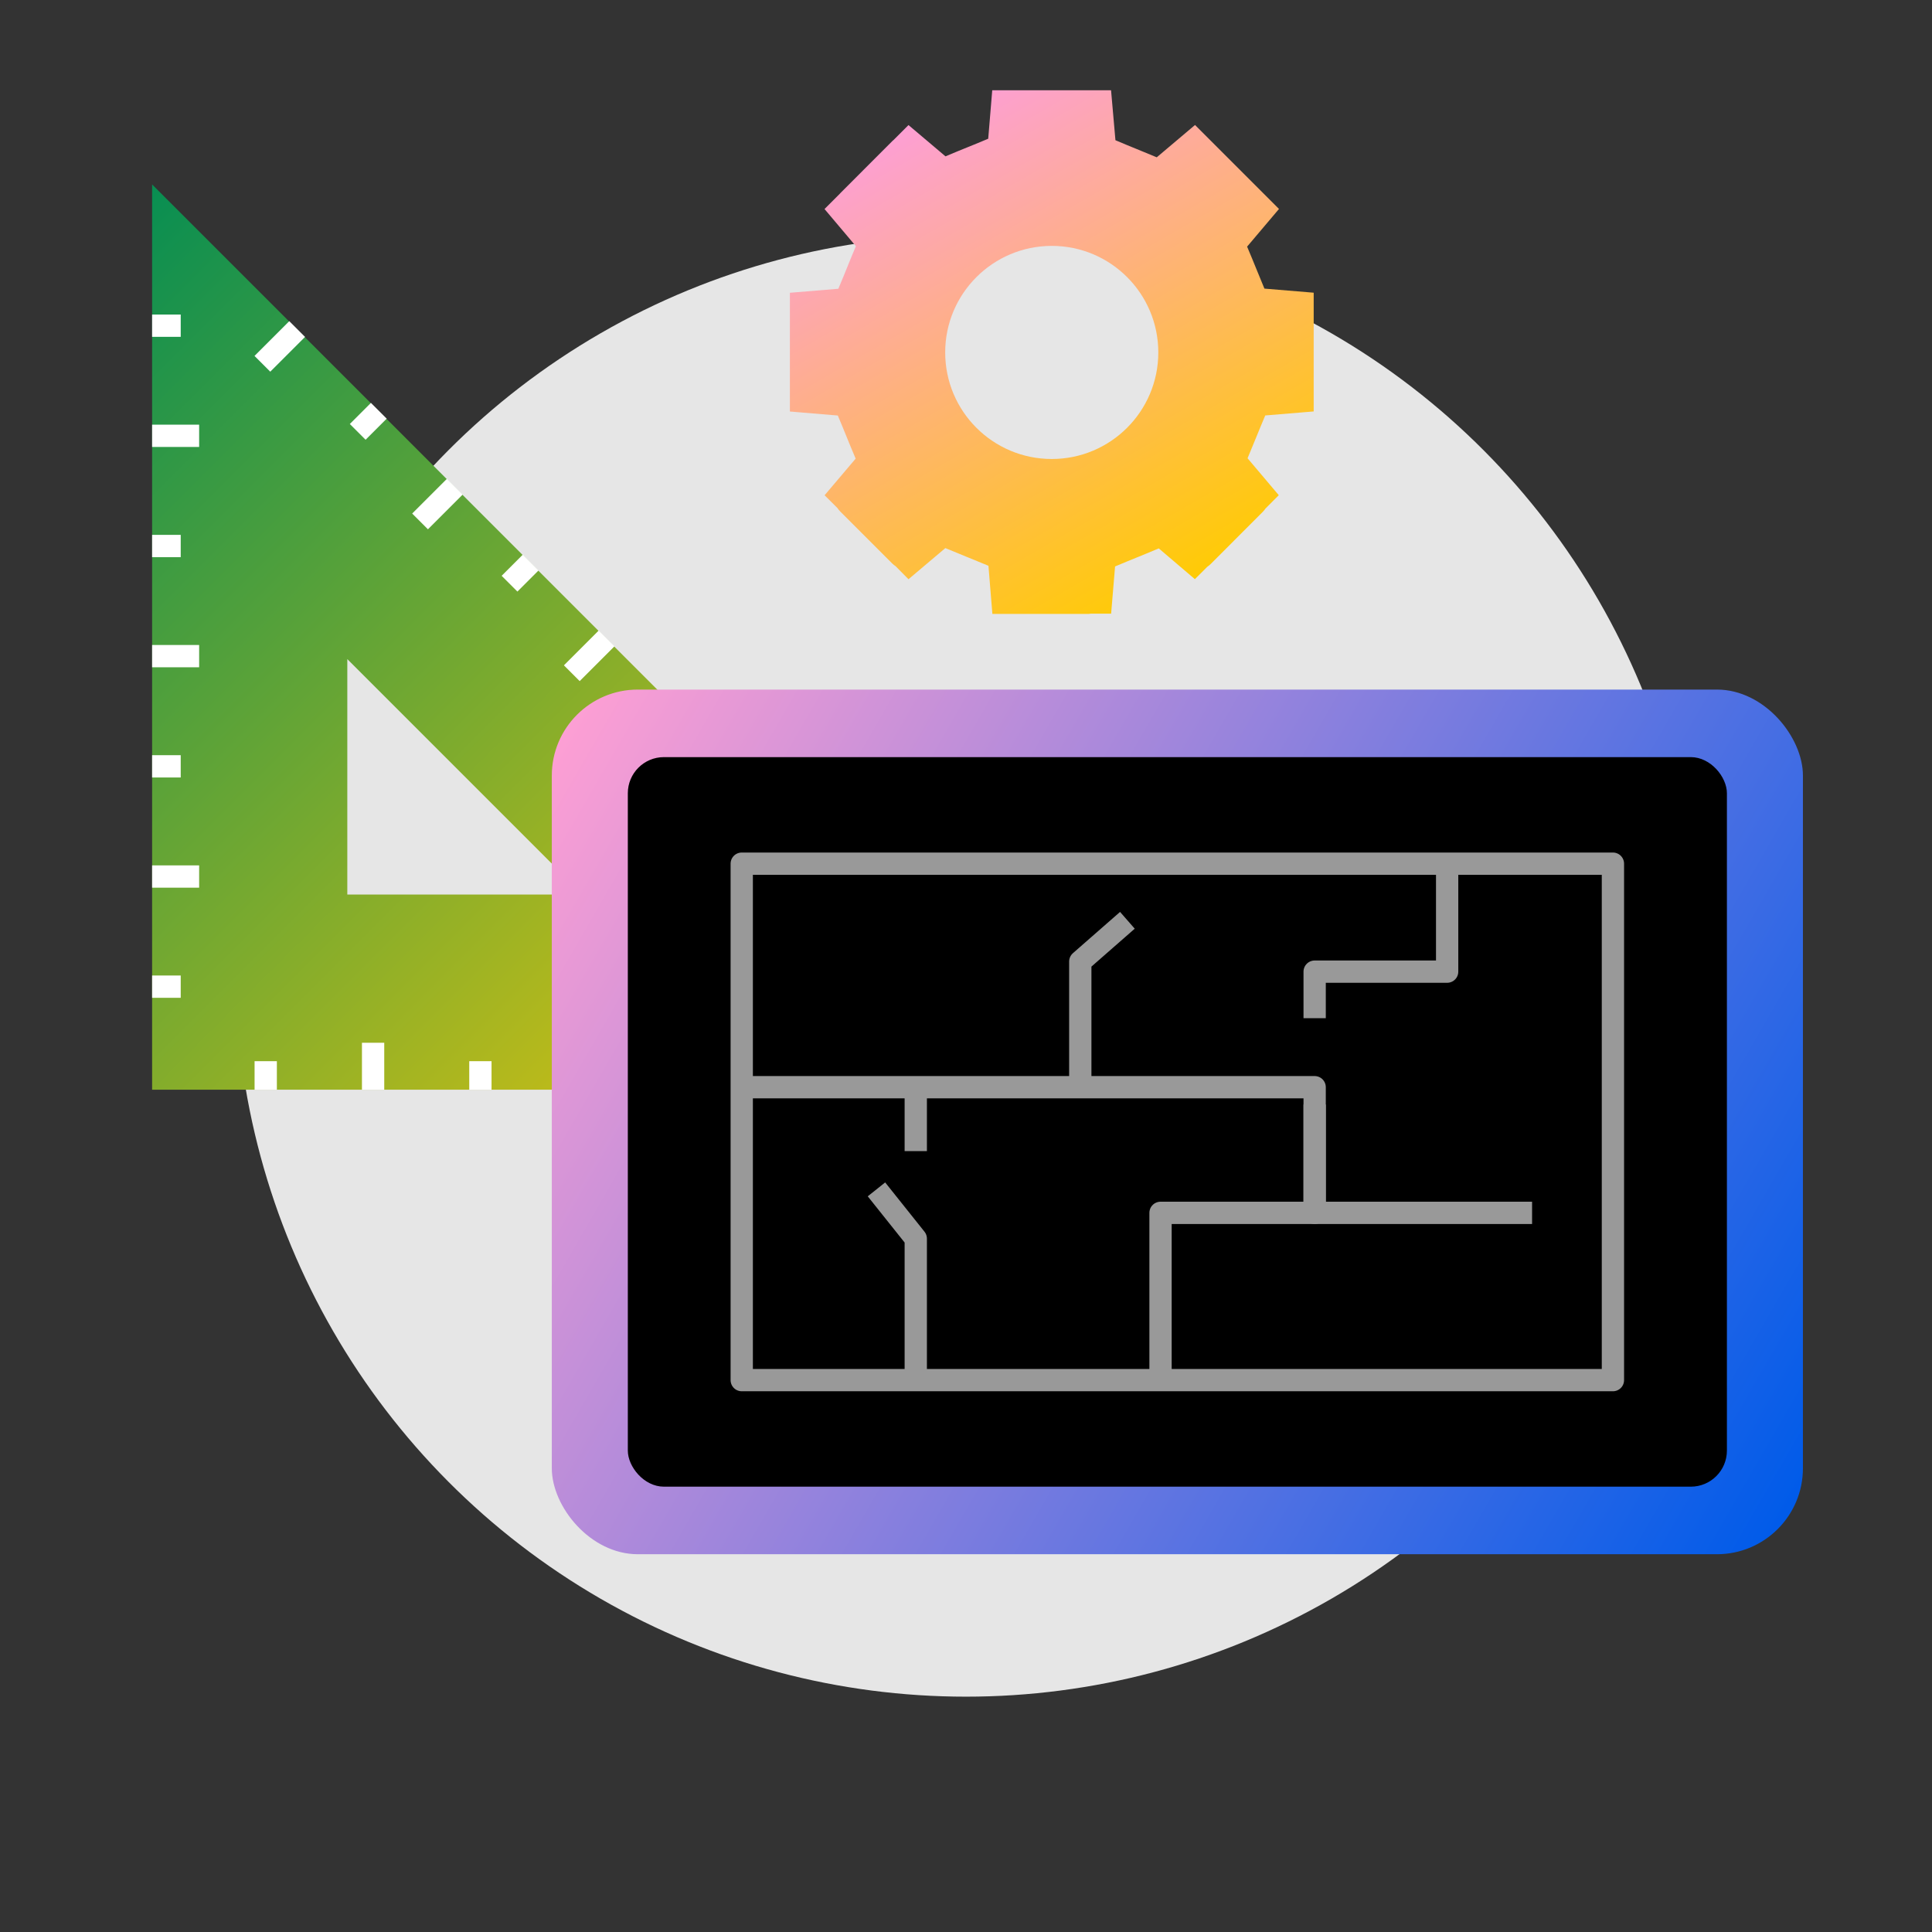
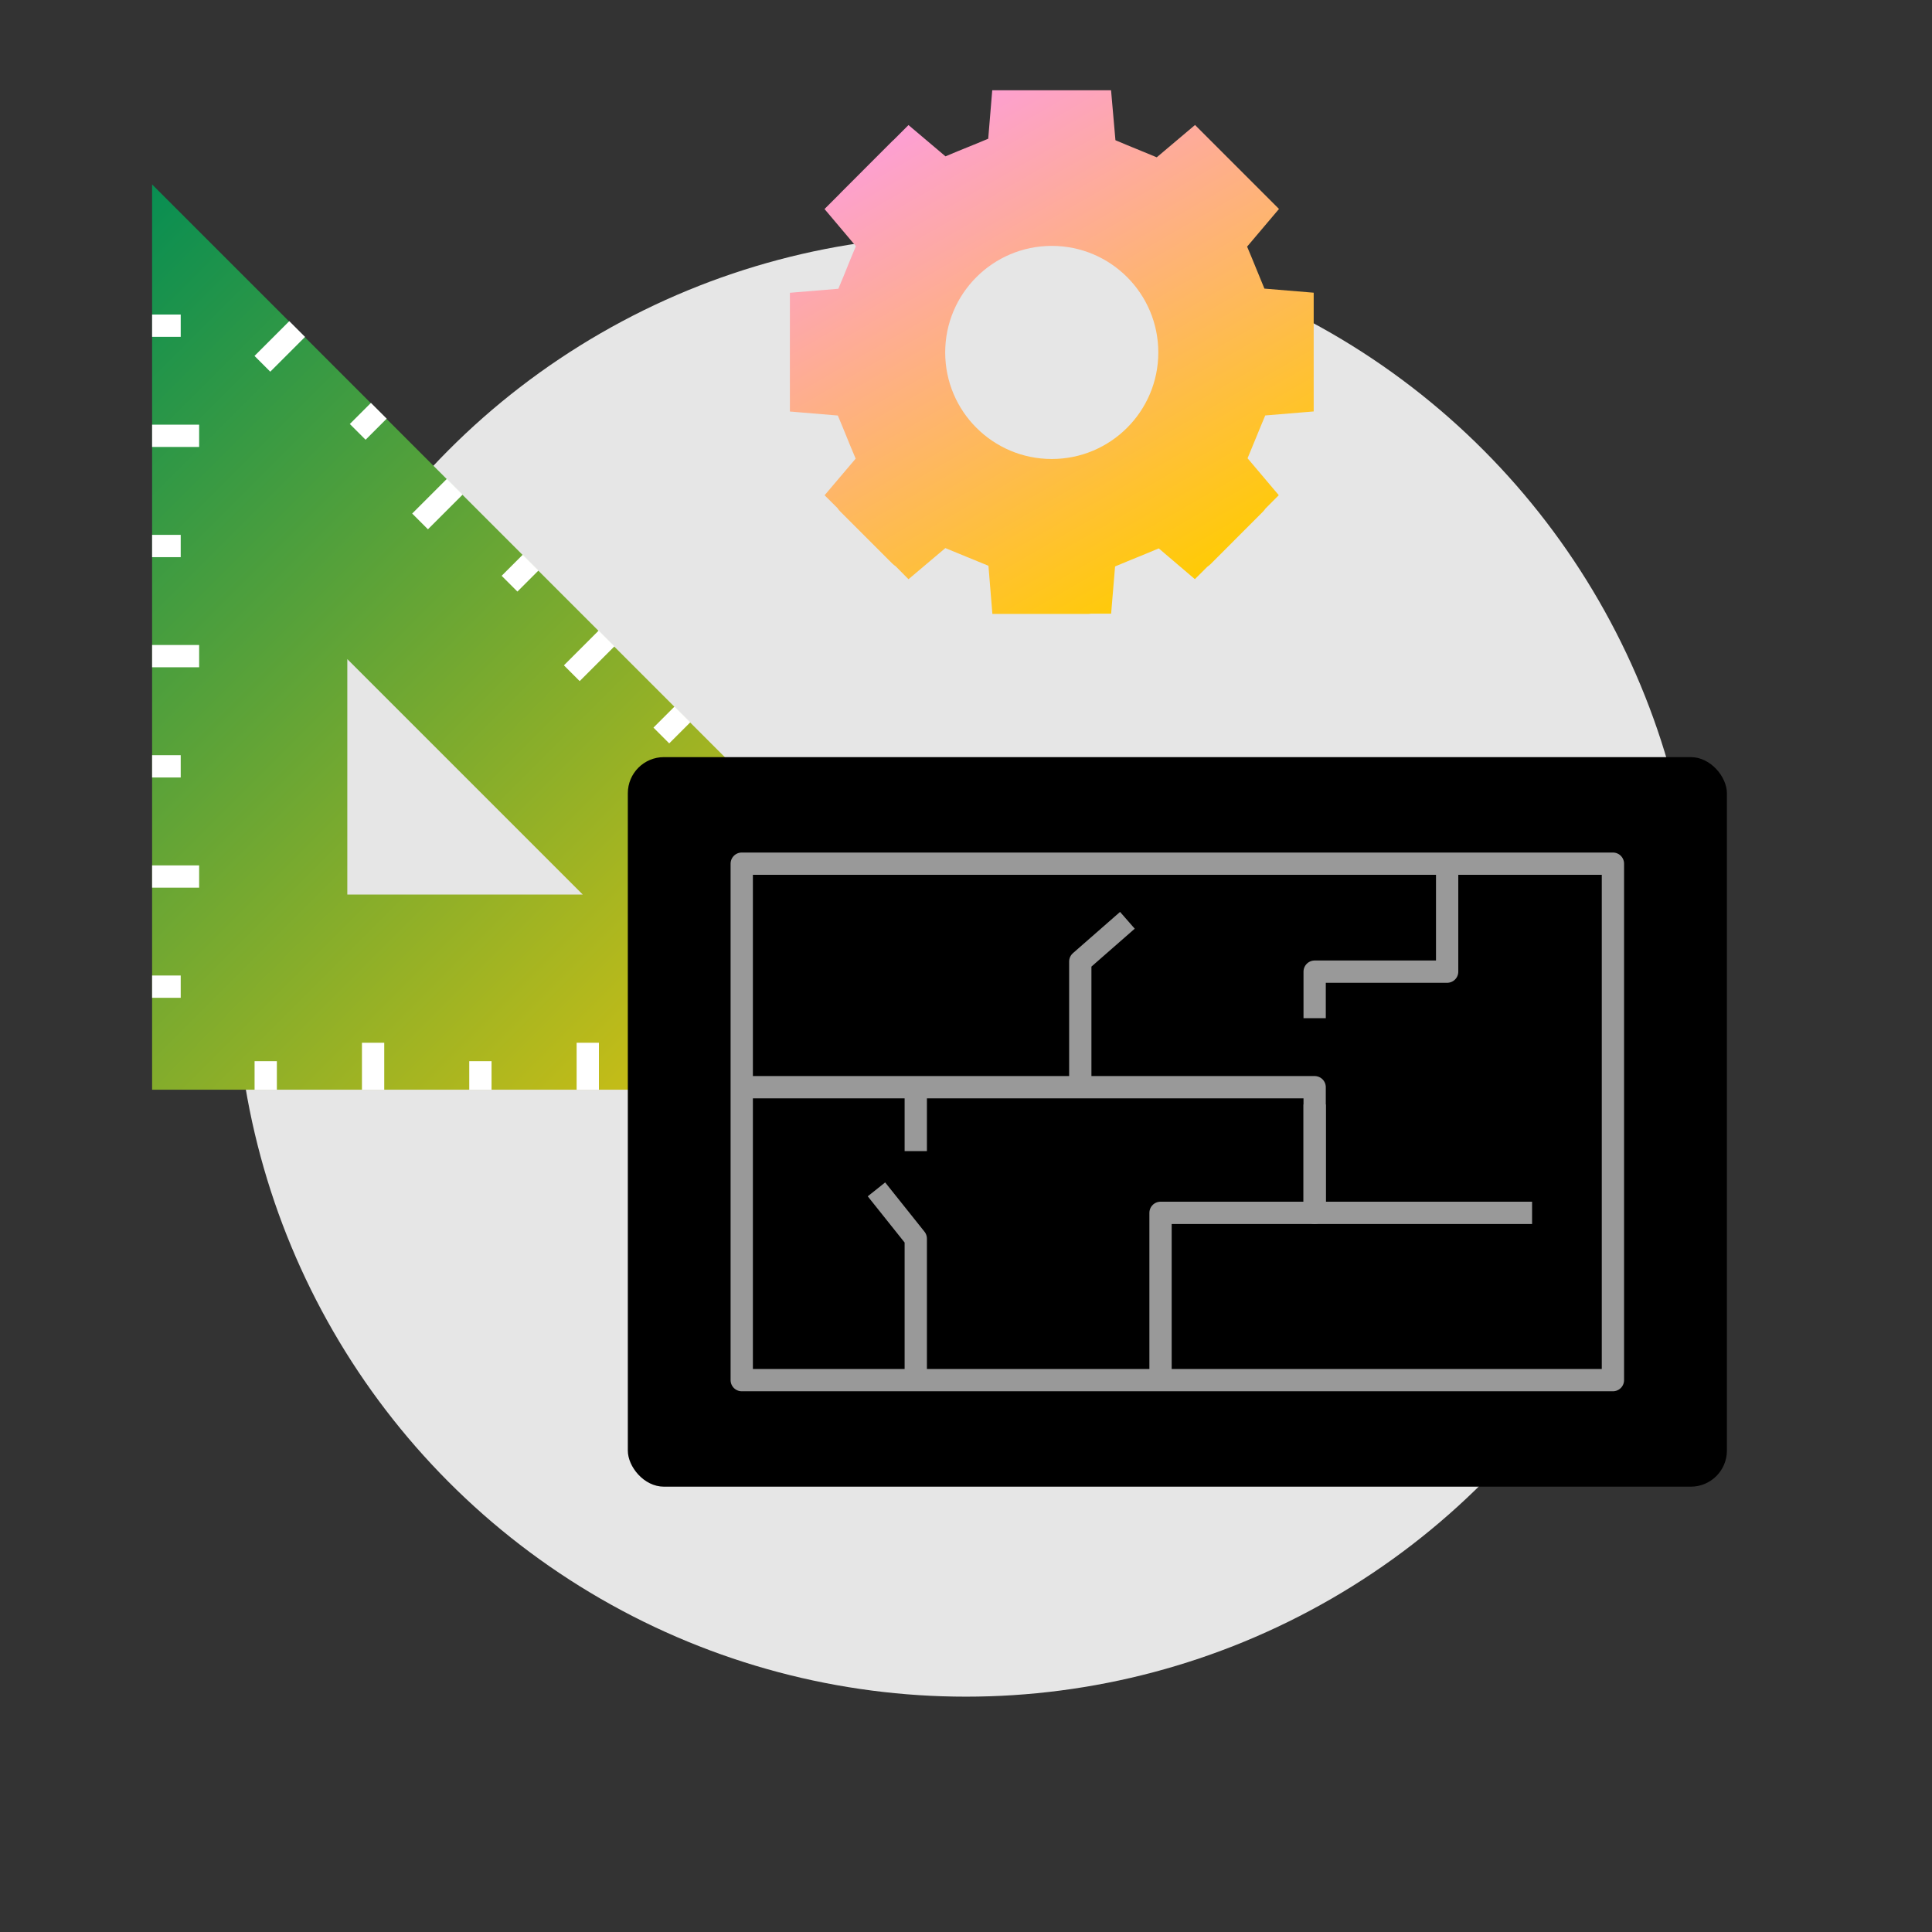
<svg xmlns="http://www.w3.org/2000/svg" id="Layer_1" data-name="Layer 1" width="260" height="260" viewBox="0 0 260 260">
  <rect x="0" y="0" width="260" height="260" fill="#333333" stroke="none" />
  <defs>
    <style>
      .cls-1 {
        fill: #e6e6e6;
      }

      .cls-2 {
        fill: url(#linear-gradient-3);
      }

      .cls-3 {
        fill: url(#linear-gradient-2);
      }

      .cls-4 {
        stroke: #fff;
        stroke-miterlimit: 10;
      }

      .cls-4, .cls-5 {
        fill: none;
        stroke-width: 3px;
      }

      .cls-6 {
        fill: url(#linear-gradient);
      }

      .cls-5 {
        stroke: #999;
        stroke-linejoin: round;
      }
    </style>
    <linearGradient id="linear-gradient" x1="111.85" y1="177.11" x2="-9.98" y2="55.28" gradientUnits="userSpaceOnUse">
      <stop offset="0" stop-color="#ffcb05" />
      <stop offset="1" stop-color="#088e52" />
    </linearGradient>
    <linearGradient id="linear-gradient-2" x1="74.46" y1="1859.58" x2="110.56" y2="1922.11" gradientTransform="translate(234.04 1938.23) rotate(-180)" gradientUnits="userSpaceOnUse">
      <stop offset="0" stop-color="#ffcb05" />
      <stop offset="1" stop-color="#fd9fd4" />
    </linearGradient>
    <linearGradient id="linear-gradient-3" x1="73.78" y1="102.1" x2="243.11" y2="199.86" gradientUnits="userSpaceOnUse">
      <stop offset="0" stop-color="#fd9fd4" />
      <stop offset="1" stop-color="#005be9" />
    </linearGradient>
  </defs>
  <circle class="cls-1" cx="130" cy="130" r="98.33" />
  <g>
    <path class="cls-6" d="M20.47,24.82v121.83h121.83L20.47,24.82ZM46.74,88.7l31.68,31.68h-31.68v-31.68Z" />
    <line class="cls-4" x1="35.76" y1="146.65" x2="35.76" y2="142.81" />
    <line class="cls-4" x1="50.21" y1="146.65" x2="50.21" y2="140.33" />
    <line class="cls-4" x1="64.65" y1="146.65" x2="64.65" y2="142.81" />
    <line class="cls-4" x1="79.1" y1="146.65" x2="79.1" y2="140.33" />
    <line class="cls-4" x1="93.54" y1="146.65" x2="93.54" y2="142.81" />
    <line class="cls-4" x1="107.99" y1="146.65" x2="107.99" y2="140.33" />
    <line class="cls-4" x1="122.43" y1="146.65" x2="122.43" y2="142.81" />
    <line class="cls-4" x1="112.27" y1="116.57" x2="109.43" y2="119.41" />
    <line class="cls-4" x1="102.05" y1="106.35" x2="97.38" y2="111.03" />
    <line class="cls-4" x1="122.28" y1="126.58" x2="117.61" y2="131.25" />
    <line class="cls-4" x1="91.84" y1="96.14" x2="89" y2="98.98" />
    <line class="cls-4" x1="81.63" y1="85.92" x2="76.95" y2="90.6" />
    <line class="cls-4" x1="71.41" y1="75.71" x2="68.57" y2="78.55" />
    <line class="cls-4" x1="61.2" y1="65.5" x2="56.53" y2="70.17" />
    <line class="cls-4" x1="39.99" y1="44.28" x2="35.31" y2="48.96" />
    <line class="cls-4" x1="50.98" y1="55.28" x2="48.14" y2="58.12" />
    <line class="cls-4" x1="20.47" y1="132.78" x2="24.32" y2="132.78" />
    <line class="cls-4" x1="20.47" y1="117.96" x2="26.8" y2="117.96" />
    <line class="cls-4" x1="20.47" y1="103.13" x2="24.32" y2="103.13" />
    <line class="cls-4" x1="20.47" y1="88.3" x2="26.8" y2="88.3" />
    <line class="cls-4" x1="20.47" y1="73.48" x2="24.32" y2="73.48" />
    <line class="cls-4" x1="20.47" y1="58.65" x2="26.8" y2="58.65" />
    <line class="cls-4" x1="20.47" y1="43.83" x2="24.32" y2="43.83" />
  </g>
  <path class="cls-3" d="M149.51,12.15h-15.98s-.54,6.52-.54,6.52c-2.54,1.07-3.22,1.3-5.75,2.37l-4.98-4.21-2.01,2.01-.14.12-6.98,6.99-.12.13-2.05,2.05,4.22,5c-1.06,2.51-1.28,3.18-2.36,5.73l-6.52.54v15.98s6.45.54,6.45.54c1.09,2.58,1.31,3.24,2.4,5.8l-4.18,4.93,1.72,1.71c.11.17.24.33.38.47l6.99,6.99c.14.14.3.27.47.38l1.73,1.75,4.96-4.19c2.53,1.06,3.19,1.29,5.8,2.38l.53,6.48h2.49c.15.01.29.01.44,0h9.89c.15,0,.3-.01.45-.04h2.71s.53-6.35.53-6.35c2.59-1.09,3.24-1.31,5.88-2.43l4.86,4.14,1.68-1.67c.17-.11.32-.24.46-.38l6.99-7c.14-.14.27-.3.38-.46l1.78-1.79-4.2-4.97c1.05-2.49,1.28-3.16,2.38-5.76l6.52-.54v-15.98s-6.63-.55-6.63-.55c-1.01-2.41-1.25-3.1-2.33-5.65l4.29-5.07-11.3-11.3-5.15,4.35c-2.4-1.01-3.09-1.25-5.56-2.3l-.59-6.72ZM141.54,33.09c7.92,0,14.34,6.42,14.34,14.34,0,7.92-6.42,14.34-14.34,14.34-7.92,0-14.34-6.42-14.34-14.34,0-7.91,6.41-14.32,14.32-14.34h.02Z" />
  <g>
-     <rect class="cls-2" x="74.26" y="92.8" width="168.37" height="116.36" rx="11.57" ry="11.57" />
    <rect x="84.49" y="101.89" width="147.91" height="98.18" rx="4.86" ry="4.86" />
    <rect class="cls-5" x="99.82" y="116.23" width="117.24" height="69.5" />
    <polyline class="cls-5" points="145.38 146.73 145.38 129.4 151.72 123.85" />
    <polyline class="cls-5" points="99.82 146.31 176.92 146.31 176.92 163.22 156.18 163.22 156.18 184.74" />
    <polyline class="cls-5" points="123.24 186.51 123.24 166.69 117.95 160.06" />
    <polyline class="cls-5" points="176.92 137.02 176.92 130.76 194.75 130.76 194.75 116.23" />
    <polyline class="cls-5" points="206.18 163.22 176.92 163.22 176.92 148.64" />
    <line class="cls-5" x1="123.24" y1="146.73" x2="123.24" y2="154.91" />
  </g>
</svg>